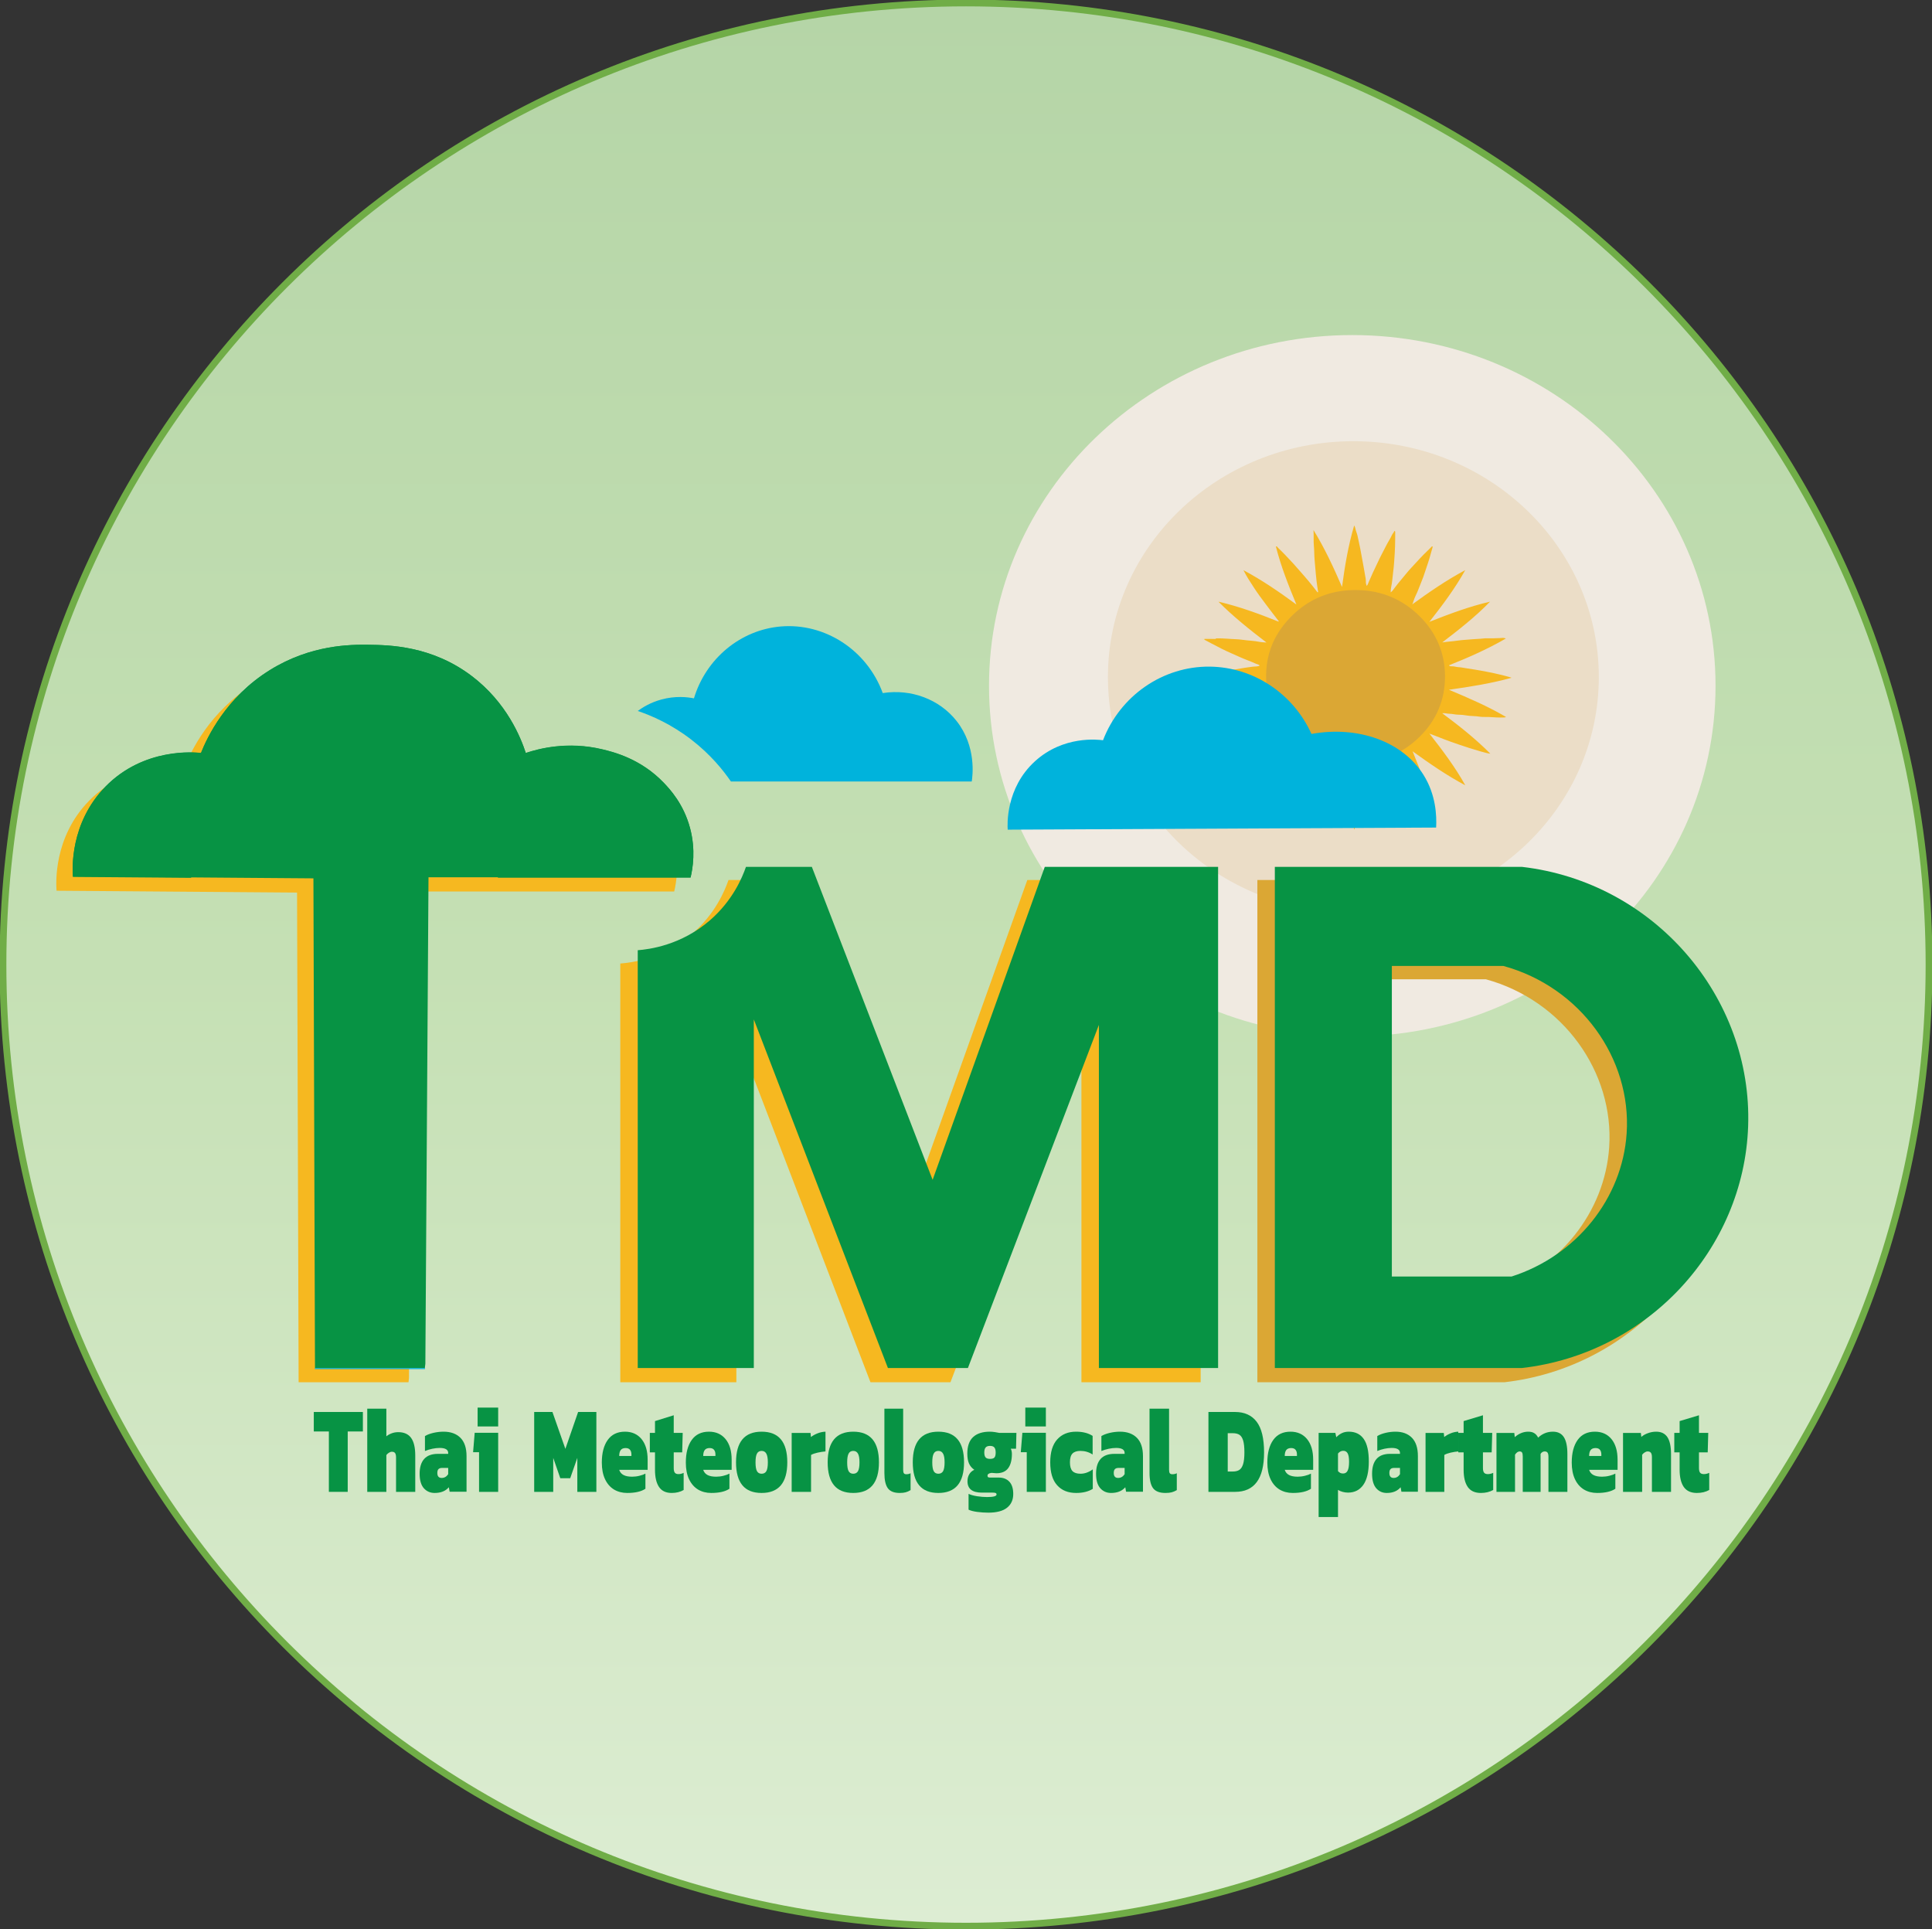
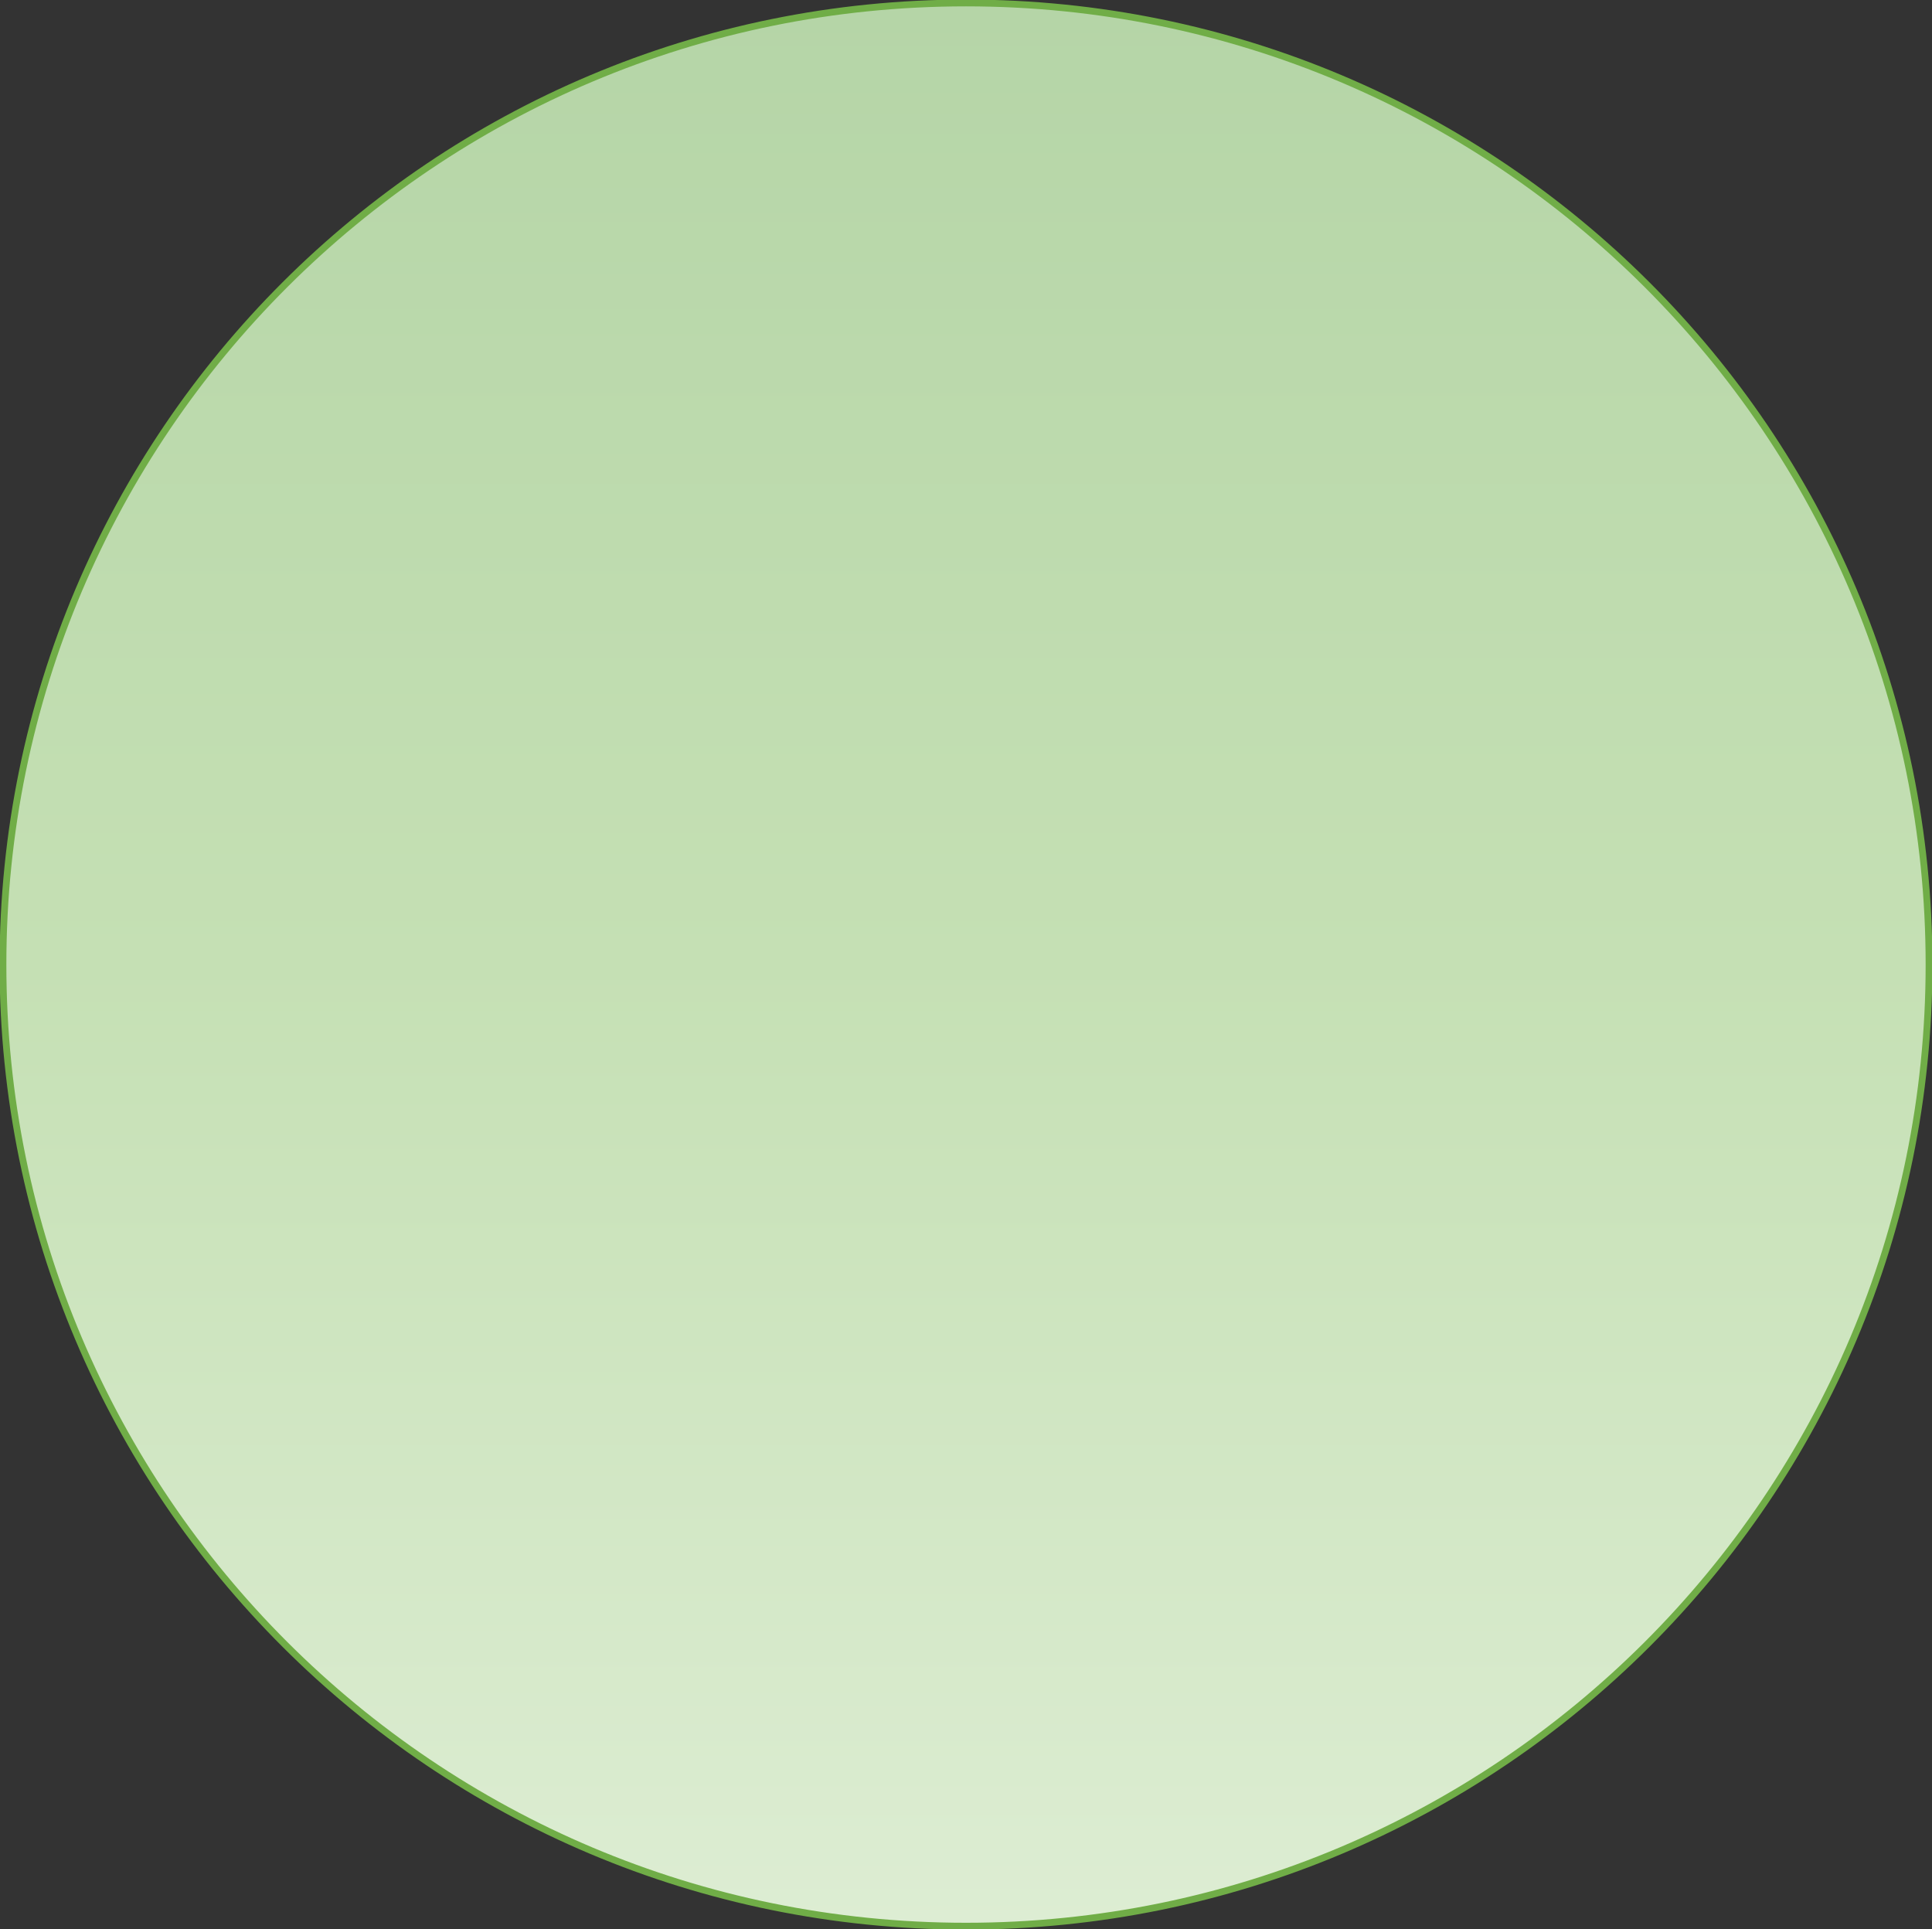
<svg xmlns="http://www.w3.org/2000/svg" width="652" height="651" xml:space="preserve" overflow="hidden">
  <rect width="100%" height="100%" fill="#333333" stroke="none" />
  <defs>
    <linearGradient x1="2200" y1="913" x2="2200" y2="1562" gradientUnits="userSpaceOnUse" spreadMethod="reflect" id="fill0">
      <stop offset="0" stop-color="#B5D5A7" />
      <stop offset="0.5" stop-color="#C5E0B4" />
      <stop offset="1" stop-color="#DDEDD3" />
    </linearGradient>
    <clipPath id="clip1">
-       <rect x="1893" y="1025" width="571" height="400" />
-     </clipPath>
+       </clipPath>
    <clipPath id="clip2">
      <rect x="1893" y="1025" width="571" height="400" />
    </clipPath>
    <clipPath id="clip3">
      <rect x="1893" y="1025" width="571" height="400" />
    </clipPath>
    <clipPath id="clip4">
      <rect x="1893" y="1025" width="571" height="400" />
    </clipPath>
  </defs>
  <g transform="translate(-1874 -912)">
    <path d="M1875 1237.5C1875 1058.28 2020.51 913 2200 913 2379.49 913 2525 1058.28 2525 1237.5 2525 1416.72 2379.49 1562 2200 1562 2020.51 1562 1875 1416.72 1875 1237.5Z" stroke="#70AD47" stroke-width="2.292" stroke-miterlimit="8" fill="url(#fill0)" fill-rule="evenodd" />
    <g clip-path="url(#clip1)">
      <g clip-path="url(#clip2)">
        <g clip-path="url(#clip3)">
          <g clip-path="url(#clip4)">
            <path d="M1073.52 296.176C1073.52 361.342 1018.63 414.168 950.93 414.168 883.228 414.168 828.336 361.342 828.336 296.176 828.336 231.011 883.228 178.184 950.93 178.184 1018.63 178.184 1073.52 231.011 1073.52 296.176" fill="#F0EAE1" fill-rule="evenodd" transform="matrix(1 0 0 1.003 1379.43 846.354)" />
            <path d="M1034.13 293.231C1034.13 337.049 997.048 372.567 951.298 372.567 905.548 372.567 868.465 337.049 868.465 293.231 868.465 249.413 905.548 213.895 951.298 213.895 997.048 213.895 1034.13 249.413 1034.13 293.231" fill="#EBDDC7" fill-rule="evenodd" transform="matrix(1 0 0 1.003 1379.43 846.354)" />
            <path d="M904.959 280.221C906.193 280.225 907.426 280.221 908.659 280.333 910.482 280.495 912.333 280.468 914.137 280.738 915.949 281.012 917.793 281.012 919.608 281.398 920.344 281.555 921.169 281.551 921.975 281.623 916.31 277.315 910.776 272.903 905.758 267.88 912.731 269.502 919.413 271.937 926.025 274.592 926.062 274.552 926.091 274.511 926.128 274.471 924.711 272.62 923.264 270.787 921.872 268.918 920.481 267.054 919.06 265.203 917.804 263.253 916.541 261.308 915.234 259.376 914.207 257.288 920.514 260.648 926.349 264.651 932.074 268.846 929.412 262.436 926.85 256.02 925.141 249.287 925.638 249.228 925.697 249.587 925.878 249.758 926.684 250.513 927.457 251.304 928.23 252.094 930.089 253.994 931.879 255.962 933.609 257.979 934.445 258.95 935.31 259.902 936.123 260.89 937.095 262.072 938.086 263.258 938.999 264.489 939.083 264.606 939.138 264.758 939.293 264.714 939.481 264.655 939.385 264.457 939.367 264.345 939.212 263.24 938.999 262.139 938.884 261.029 938.803 260.234 938.7 259.439 938.634 258.649 938.505 256.982 938.34 255.32 938.2 253.658 938.071 252.135 938.119 250.607 937.971 249.098 937.802 247.377 937.975 245.665 937.839 243.779 941.66 249.956 944.606 256.358 947.47 262.93 948.412 255.854 949.579 248.972 951.567 242.242 951.983 242.853 951.983 243.599 952.248 244.268 952.598 245.163 952.812 246.124 952.992 247.058 953.191 248.105 953.467 249.138 953.647 250.194 953.934 251.833 954.233 253.473 954.56 255.104 954.811 256.335 954.98 257.588 955.219 258.824 955.378 259.637 955.551 260.509 955.521 261.371 955.506 261.784 955.672 262.157 955.801 262.579 956.147 262.216 956.261 261.775 956.438 261.371 956.924 260.27 957.395 259.161 957.903 258.065 958.415 256.955 958.971 255.859 959.479 254.754 960.392 252.746 961.467 250.818 962.461 248.851 963.042 247.71 963.779 246.65 964.302 245.477 964.5 245.041 964.905 244.682 965.075 244.205 965.097 244.143 965.196 244.107 965.259 244.062 965.321 244.178 965.421 244.259 965.417 244.43 965.391 245.234 965.41 246.043 965.406 246.852 965.399 248.487 965.347 250.127 965.244 251.757 965.119 253.81 964.99 255.877 964.725 257.907 964.508 259.587 964.423 261.29 964.058 262.957 963.937 263.505 963.893 264.116 963.889 264.754 964.478 264.318 964.857 263.739 965.244 263.213 966.448 261.573 967.836 260.073 969.099 258.482 970.203 257.094 971.484 255.832 972.673 254.507 974.227 252.781 975.876 251.151 977.559 249.547 977.68 249.435 977.79 249.174 977.986 249.291 978.122 249.372 978.026 249.587 977.978 249.767 977.485 251.412 977.08 253.078 976.531 254.704 976.163 255.809 975.788 256.915 975.42 258.015 975.059 259.084 974.705 260.167 974.256 261.191 973.597 262.71 973.108 264.291 972.349 265.778 972.014 266.443 971.742 267.189 971.506 267.925 971.407 268.213 971.363 268.586 971.094 268.851 976.852 264.659 982.716 260.652 989.045 257.27 985.617 263.415 981.387 269.035 976.955 274.659 983.725 272.004 990.407 269.498 997.42 267.88 992.502 272.957 986.921 277.283 981.303 281.591 983.026 281.313 984.745 281.245 986.449 280.985 987.348 280.85 988.29 280.774 989.218 280.706 990.856 280.585 992.494 280.432 994.133 280.356 994.851 280.325 995.55 280.189 996.275 280.207 997.763 280.248 999.257 280.189 1000.75 280.131 1001.38 280.104 1002.06 279.929 1002.73 280.297 996.592 283.833 990.138 286.677 983.559 289.291 983.78 289.628 984.196 289.642 984.399 289.624 985.231 289.561 985.989 289.88 986.795 289.92 987.627 289.956 988.448 290.14 989.273 290.266 990.311 290.423 991.349 290.567 992.388 290.751 994.387 291.102 996.389 291.416 998.37 291.861 999.165 292.041 999.968 292.22 1000.76 292.409 1001.9 292.679 1003.03 292.966 1004.15 293.29 1004.3 293.33 1004.44 293.397 1004.68 293.487 997.7 295.423 990.646 296.506 983.541 297.521 990.131 300.266 996.673 303.078 1002.82 306.672 1002.59 306.798 1002.35 306.829 1002.08 306.843 1000.39 306.924 998.698 306.771 997.004 306.681 995.977 306.627 994.935 306.74 993.93 306.574 992.399 306.313 990.841 306.416 989.306 306.138 988.507 305.989 987.653 305.913 986.847 305.913 985.754 305.918 984.723 305.599 983.633 305.59 982.878 305.585 982.124 305.302 981.288 305.419 986.979 309.637 992.502 313.99 997.501 319.004 996.724 319.089 991.545 317.472 990.51 317.144 988.253 316.421 986.008 315.661 983.777 314.867 981.531 314.071 979.351 313.128 976.966 312.274 981.432 317.935 985.643 323.546 989.074 329.664 982.812 326.34 977.036 322.355 971.285 318.227 973.892 324.588 976.351 330.976 978.048 337.643 976.546 336.583 975.353 335.24 974.124 333.932 972.927 332.661 971.709 331.412 970.593 330.073 969.481 328.73 968.285 327.45 967.162 326.107 966.065 324.794 965.027 323.442 963.915 322.054 963.841 323.056 964.11 323.977 964.191 324.911 964.257 325.752 964.441 326.587 964.53 327.431 964.688 328.923 964.776 330.415 965.027 331.897 965.137 332.553 965.06 333.231 965.119 333.905 965.185 334.646 965.321 335.396 965.284 336.151 965.196 338.213 965.494 340.271 965.402 342.333 965.391 342.513 965.513 342.728 965.273 342.921 963.433 339.952 961.805 336.902 960.263 333.802 958.706 330.666 957.277 327.477 955.863 324.233 955.473 325.122 955.51 326.026 955.381 326.893 955.241 327.791 955.142 328.707 954.976 329.592 954.763 330.751 954.641 331.924 954.317 333.074 954.152 333.672 954.037 334.355 953.997 335.015 953.964 335.612 953.754 336.201 953.621 336.794 953.463 337.499 953.286 338.2 953.139 338.905 952.922 340.042 952.638 341.156 952.303 342.265 952.072 343.016 951.865 343.793 951.641 344.588 949.52 337.872 948.419 330.972 947.451 323.964 944.675 330.491 941.701 336.861 937.872 342.854 937.872 341.156 937.824 339.449 937.901 337.751 937.924 337.292 937.975 336.816 937.994 336.349 938.078 334.31 938.2 332.274 938.487 330.253 938.568 329.691 938.527 329.116 938.608 328.546 938.829 326.996 938.907 325.432 939.234 323.887 939.348 323.33 939.286 322.715 939.348 322.09 934.894 327.557 930.376 332.971 925.09 337.89 925.259 337.14 925.322 336.479 925.557 335.886 925.808 335.275 926.007 334.637 926.165 334.013 926.334 333.312 926.551 332.607 926.783 331.951 927.159 330.913 927.42 329.831 927.914 328.82 928.385 327.863 928.631 326.807 928.992 325.797 929.143 325.369 929.32 324.952 929.486 324.53 929.883 323.519 930.288 322.508 930.73 321.511 931.128 320.599 931.411 319.642 931.879 318.761 931.982 318.563 932.077 318.357 931.926 318.231 931.764 318.096 931.606 318.298 931.459 318.411 930.325 319.309 929.147 320.158 927.95 320.976 926.75 321.794 925.624 322.701 924.42 323.501 922.844 324.552 921.232 325.549 919.619 326.551 918.452 327.279 917.27 327.984 916.081 328.681 915.507 329.022 914.933 329.372 914.101 329.655 917.664 323.496 921.817 317.921 926.095 312.382 919.498 314.902 912.911 317.387 905.968 318.91 910.879 313.905 916.35 309.565 922.148 305.28 921.438 305.306 920.827 305.262 920.378 305.414 919.45 305.738 918.478 305.693 917.55 305.805 916.501 305.936 915.415 306.039 914.347 306.147 912.665 306.313 910.96 306.259 909.289 306.596 909.19 306.614 909.083 306.6 908.98 306.596 907.489 306.501 906.009 306.681 904.529 306.748 903.627 306.789 902.725 306.789 901.823 306.839 901.359 306.866 900.91 306.785 900.442 306.672 906.664 303.025 913.28 300.203 919.958 297.449 919.185 297.544 918.507 297.085 917.753 297.162 916.994 297.234 916.287 296.942 915.54 296.883 914.266 296.784 913.011 296.488 911.741 296.272 910.592 296.084 909.436 295.908 908.287 295.702 907.183 295.504 906.09 295.266 904.985 295.069 903.715 294.844 902.478 294.462 901.208 294.21 900.372 294.049 899.5 293.842 898.653 293.469 899.905 292.975 901.193 292.755 902.449 292.436 903.645 292.135 904.845 291.847 906.053 291.636 907.235 291.425 908.409 291.155 909.598 290.971 911.177 290.733 912.753 290.451 914.325 290.181 915.315 290.015 916.343 289.902 917.355 289.758 918.135 289.646 918.964 289.79 919.711 289.359 919.347 288.977 918.78 288.932 918.327 288.73 917.443 288.321 916.527 287.953 915.61 287.602 913.769 286.91 911.998 286.066 910.202 285.284 907.838 284.26 905.545 283.087 903.281 281.874 902.548 281.483 901.804 281.111 901.076 280.706 900.825 280.315 900.947 280.207 901.403 280.212 902.585 280.239 903.774 280.221 904.959 280.221" fill="#F6B820" fill-rule="evenodd" transform="matrix(1 0 0 1.003 1379.43 846.354)" />
            <path d="M904.908 280.417C903.675 280.417 902.438 280.439 901.208 280.408 900.678 280.395 900.7 280.573 900.906 280.898 900.582 280.862 900.38 280.644 900.126 280.48 900.372 280.257 900.637 280.172 900.961 280.172 902.139 280.186 903.306 280.177 904.477 280.181 904.658 280.181 904.945 280.061 904.908 280.417" fill="#EBDEBD" fill-rule="evenodd" transform="matrix(1 0 0 1.003 1379.43 846.354)" />
            <path d="M952.024 322.131C943.31 322.036 935.888 318.968 929.909 312.841 925.186 308.004 922.498 302.196 921.957 295.578 921.25 286.945 923.938 279.378 930.141 273.052 936.348 266.723 944.075 263.722 953.029 263.978 961.069 264.208 968.009 267.186 973.656 272.774 979.307 278.366 982.179 285.155 982.223 292.879 982.267 300.856 979.34 307.874 973.435 313.551 967.552 319.202 960.388 322.045 952.024 322.131" fill="#DBA734" fill-rule="evenodd" transform="matrix(1 0 0 1.003 1379.43 846.354)" />
            <path d="M556.867 323.55C558.895 318.498 565.157 304.92 580.167 295.647 594.035 287.08 607.447 287.09 613.532 287.171 620.343 287.265 634.649 287.463 648.135 297.589 660.158 306.623 664.845 318.538 666.487 323.55 670.978 322.058 680.661 319.554 692.265 322.314 696.27 323.262 705.378 325.554 713.091 333.613 715.134 335.744 719.751 340.688 721.923 348.8 723.885 356.154 722.828 362.352 722.096 365.399L633.655 365.399 632.595 529.094 632.422 530.503 595.346 530.503 594.819 365.754 513.657 365.134C513.48 362.783 512.549 347.192 524.606 334.894 537.594 321.644 554.794 323.311 556.867 323.55" fill="#F6B820" fill-rule="evenodd" transform="matrix(1 0 0 1.003 1379.43 846.354)" />
            <path d="M703.902 389.627 703.902 530.503 743.073 530.503 743.073 412.961 788.33 530.503 815.326 530.503 859.526 414.816 859.526 530.503 899.758 530.503 899.758 361.523 841.266 361.523 803.416 467.049 762.659 361.523 740.422 361.523C739.134 365.248 735.887 372.947 728.251 379.551 718.481 388.004 707.694 389.337 703.902 389.627" fill="#F6B820" fill-rule="evenodd" transform="matrix(1 0 0 1.003 1379.43 846.354)" />
            <path d="M1037.63 451.407C1036.17 473.308 1020.73 492.621 998.79 499.656L958.393 499.656 958.393 394.932 996.025 394.932C1022.06 402.049 1039.32 426.122 1037.63 451.407M1002.3 361.523 918.901 361.523 918.901 530.503 1002.3 530.503C1044.7 525.659 1077.18 490.449 1078.63 449.021 1080.15 405.447 1046.95 366.679 1002.3 361.523" fill="#DBA734" fill-rule="evenodd" transform="matrix(1 0 0 1.003 1379.43 846.354)" />
            <path d="M562.389 318.764C564.417 313.712 570.68 300.134 585.689 290.861 599.557 282.294 612.969 282.304 619.055 282.385 625.865 282.479 640.172 282.677 653.657 292.803 665.681 301.837 670.367 313.752 672.009 318.764 676.501 317.272 686.183 314.768 697.787 317.528 701.792 318.476 710.9 320.768 718.613 328.827 720.656 330.958 725.273 335.902 727.445 344.014 729.407 351.367 728.351 357.566 727.618 360.613L639.178 360.613 638.117 524.308 637.944 525.718 600.868 525.718 600.341 360.968 519.179 360.348C519.003 357.997 518.071 342.406 530.128 330.108 543.116 316.858 560.316 318.526 562.389 318.764" fill="#079344" fill-rule="evenodd" transform="matrix(1 0 0 1.003 1379.43 846.354)" />
            <path d="M709.792 385.151 709.792 525.718 748.963 525.718 748.963 408.432 794.22 525.718 821.216 525.718 865.417 410.281 865.417 525.718 905.648 525.718 905.648 357.105 847.156 357.105 809.307 462.4 768.549 357.105 746.313 357.105C745.024 360.822 741.777 368.503 734.142 375.093 724.371 383.527 713.584 384.856 709.792 385.151" fill="#079344" fill-rule="evenodd" transform="matrix(1 0 0 1.003 1379.43 846.354)" />
            <path d="M741.24 328.389 822.509 328.389C822.777 326.667 824.198 316.641 817.384 308.022 811.6 300.705 802.054 297.153 792.475 298.636 787.133 284.111 772.882 274.955 758.024 276.23 744.49 277.389 732.816 286.991 728.759 300.407 726.569 299.979 722.519 299.497 717.744 300.804 714.103 301.796 711.431 303.451 709.792 304.654 714.379 306.201 721.054 309.041 727.946 314.356 734.33 319.278 738.589 324.54 741.24 328.389" fill="#00B3DC" fill-rule="evenodd" transform="matrix(1 0 0 1.003 1379.43 846.354)" />
            <path d="M834.643 344.588C882.841 344.354 931.032 344.12 979.226 343.881 979.443 339.855 979.153 332.842 974.985 326.185 967.99 315.012 953.007 309.526 937.161 312.386 930.973 298.766 917.558 289.907 902.868 289.736 887.078 289.556 872.614 299.451 866.812 314.507 865.199 314.286 853.441 312.854 843.836 321.587 833.881 330.64 834.536 343.066 834.643 344.588" fill="#00B3DC" fill-rule="evenodd" transform="matrix(1 0 0 1.003 1379.43 846.354)" />
            <path d="M1043.52 446.79C1042.06 468.647 1026.62 487.92 1004.68 494.94L964.283 494.94 964.283 390.441 1001.92 390.441C1027.95 397.543 1045.21 421.561 1043.52 446.79M1008.19 357.105 924.792 357.105 924.792 525.718 1008.19 525.718C1050.59 520.884 1083.07 485.751 1084.52 444.412 1086.04 400.933 1052.84 362.25 1008.19 357.105" fill="#079344" fill-rule="evenodd" transform="matrix(1 0 0 1.003 1379.43 846.354)" />
            <path d="M605.554 547.067 600.467 547.067 600.467 540.51 617.033 540.51 617.033 547.067 611.916 547.067 611.916 567.385 605.554 567.385Z" fill="#079344" fill-rule="evenodd" transform="matrix(1 0 0 1.003 1379.43 846.354)" />
            <path d="M618.51 539.405 624.956 539.405 624.956 548.701C625.431 548.296 626.024 547.957 626.734 547.692 627.441 547.431 628.177 547.295 628.943 547.295 630.913 547.295 632.374 547.939 633.306 549.224 634.237 550.512 634.708 552.478 634.708 555.133L634.708 567.385 628.225 567.385 628.225 555.836C628.225 555.129 628.115 554.628 627.901 554.341 627.695 554.043 627.331 553.888 626.808 553.888 626.491 553.888 626.156 554.006 625.799 554.231 625.449 554.448 625.169 554.709 624.956 555.008L624.956 567.385 618.51 567.385Z" fill="#079344" fill-rule="evenodd" transform="matrix(1 0 0 1.003 1379.43 846.354)" />
            <path d="M641.247 567.753C639.77 567.753 638.552 567.223 637.598 566.159 636.656 565.084 636.185 563.46 636.185 561.284 636.185 559.116 636.693 557.459 637.709 556.322 638.732 555.177 640.278 554.599 642.336 554.599L645.823 554.599 645.823 554.312C645.823 553.178 644.865 552.607 642.955 552.607 642.163 552.607 641.335 552.703 640.466 552.88 639.597 553.06 638.765 553.318 637.981 553.642L637.981 548.605C638.728 548.16 639.678 547.803 640.831 547.534 641.979 547.273 643.124 547.137 644.262 547.137 646.68 547.137 648.573 547.821 649.942 549.183 651.319 550.553 652.015 552.611 652.015 555.361L652.015 567.337 646.312 567.337 646.04 565.831C644.95 567.112 643.349 567.753 641.247 567.753ZM643.625 562.698C644.53 562.698 645.263 562.282 645.823 561.446L645.823 559.33 643.772 559.33C643.227 559.33 642.819 559.466 642.553 559.727 642.288 559.981 642.156 560.419 642.156 561.03 642.156 562.146 642.646 562.698 643.625 562.698Z" fill="#079344" fill-rule="evenodd" transform="matrix(1 0 0 1.003 1379.43 846.354)" />
            <path d="M655.752 539.037 662.691 539.037 662.691 545.369 655.752 545.369ZM656.238 554.047 654.224 554.047 654.765 547.516 662.691 547.516 662.691 567.385 656.238 567.385Z" fill="#079344" fill-rule="evenodd" transform="matrix(1 0 0 1.003 1379.43 846.354)" />
            <path d="M674.844 540.51 681.003 540.51 685.369 552.916 689.669 540.51 695.828 540.51 695.828 567.385 689.401 567.385 689.401 555.957 687 562.801 683.654 562.801 681.272 555.957 681.272 567.385 674.844 567.385Z" fill="#079344" fill-rule="evenodd" transform="matrix(1 0 0 1.003 1379.43 846.354)" />
            <path d="M706.251 567.753C704.561 567.753 703.066 567.363 701.774 566.593 700.489 565.809 699.48 564.653 698.759 563.133 698.034 561.601 697.669 559.735 697.669 557.537 697.669 554.301 698.336 551.757 699.668 549.909 700.997 548.064 702.937 547.137 705.481 547.137 707.845 547.137 709.715 547.976 711.081 549.636 712.447 551.304 713.131 553.616 713.131 556.576L713.131 559.981 703.537 559.981C703.795 560.769 704.289 561.347 704.999 561.719 705.71 562.094 706.678 562.282 707.889 562.282 708.706 562.282 709.535 562.183 710.37 561.973 711.199 561.77 711.872 561.531 712.384 561.248L712.384 566.339C710.981 567.282 708.935 567.753 706.251 567.753ZM707.657 555.306 707.657 554.765C707.657 554.139 707.502 553.631 707.193 553.24 706.884 552.846 706.383 552.644 705.695 552.644 704.933 552.644 704.381 552.876 704.038 553.332 703.703 553.793 703.537 554.452 703.537 555.306Z" fill="#079344" fill-rule="evenodd" transform="matrix(1 0 0 1.003 1379.43 846.354)" />
            <path d="M721.249 567.753C719.313 567.753 717.881 567.083 716.971 565.739 716.062 564.392 715.613 562.455 715.613 559.941L715.613 554.102 713.871 554.102 713.871 547.541 715.613 547.541 715.613 543.573 721.938 541.614 721.938 547.541 724.967 547.541 724.791 554.102 721.938 554.102 721.938 559.396C721.938 560.099 722.059 560.614 722.306 560.938 722.563 561.255 722.968 561.41 723.521 561.41 724.11 561.41 724.695 561.273 725.284 560.99L725.284 566.755C724.143 567.418 722.795 567.753 721.249 567.753Z" fill="#079344" fill-rule="evenodd" transform="matrix(1 0 0 1.003 1379.43 846.354)" />
            <path d="M734.598 567.753C732.908 567.753 731.417 567.363 730.125 566.593 728.84 565.809 727.832 564.653 727.11 563.133 726.381 561.601 726.02 559.735 726.02 557.537 726.02 554.301 726.687 551.757 728.019 549.909 729.348 548.064 731.289 547.137 733.833 547.137 736.196 547.137 738.063 547.976 739.432 549.636 740.798 551.304 741.483 553.616 741.483 556.576L741.483 559.981 731.889 559.981C732.146 560.769 732.64 561.347 733.35 561.719 734.061 562.094 735.029 562.282 736.24 562.282 737.057 562.282 737.886 562.183 738.718 561.973 739.55 561.77 740.224 561.531 740.735 561.248L740.735 566.339C739.329 567.282 737.286 567.753 734.598 567.753ZM736.008 555.306 736.008 554.765C736.008 554.139 735.854 553.631 735.544 553.24 735.231 552.846 734.734 552.644 734.046 552.644 733.284 552.644 732.732 552.876 732.389 553.332 732.054 553.793 731.889 554.452 731.889 555.306Z" fill="#079344" fill-rule="evenodd" transform="matrix(1 0 0 1.003 1379.43 846.354)" />
            <path d="M751.592 567.753C748.687 567.753 746.526 566.891 745.098 565.161 743.669 563.438 742.959 560.865 742.959 557.445 742.959 550.575 745.838 547.137 751.592 547.137 757.372 547.137 760.262 550.575 760.262 557.445 760.262 564.318 757.372 567.753 751.592 567.753ZM751.592 561.284C752.321 561.284 752.855 560.994 753.193 560.416 753.525 559.827 753.698 558.836 753.698 557.445 753.698 556.083 753.521 555.103 753.175 554.51 752.836 553.907 752.306 553.605 751.592 553.605 750.874 553.605 750.348 553.907 750.027 554.51 749.703 555.103 749.541 556.083 749.541 557.445 749.541 558.836 749.703 559.827 750.027 560.416 750.348 560.994 750.874 561.284 751.592 561.284Z" fill="#079344" fill-rule="evenodd" transform="matrix(1 0 0 1.003 1379.43 846.354)" />
-             <path d="M761.738 547.553 768.1 547.553 768.247 548.933C768.836 548.466 769.58 548.053 770.471 547.7 771.369 547.35 772.26 547.162 773.151 547.137L773.151 553.782C772.334 553.848 771.45 553.977 770.508 554.183 769.569 554.393 768.825 554.65 768.28 554.963L768.28 567.385 761.738 567.385Z" fill="#079344" fill-rule="evenodd" transform="matrix(1 0 0 1.003 1379.43 846.354)" />
+             <path d="M761.738 547.553 768.1 547.553 768.247 548.933C768.836 548.466 769.58 548.053 770.471 547.7 771.369 547.35 772.26 547.162 773.151 547.137L773.151 553.782L768.28 567.385 761.738 567.385Z" fill="#079344" fill-rule="evenodd" transform="matrix(1 0 0 1.003 1379.43 846.354)" />
            <path d="M782.52 567.753C779.616 567.753 777.451 566.891 776.026 565.161 774.598 563.438 773.887 560.865 773.887 557.445 773.887 550.575 776.766 547.137 782.52 547.137 788.3 547.137 791.19 550.575 791.19 557.445 791.19 564.318 788.3 567.753 782.52 567.753ZM782.52 561.284C783.249 561.284 783.783 560.994 784.122 560.416 784.453 559.827 784.626 558.836 784.626 557.445 784.626 556.083 784.449 555.103 784.103 554.51 783.765 553.907 783.234 553.605 782.52 553.605 781.802 553.605 781.276 553.907 780.956 554.51 780.632 555.103 780.47 556.083 780.47 557.445 780.47 558.836 780.632 559.827 780.956 560.416 781.276 560.994 781.802 561.284 782.52 561.284Z" fill="#079344" fill-rule="evenodd" transform="matrix(1 0 0 1.003 1379.43 846.354)" />
            <path d="M798.181 567.753C796.311 567.753 794.982 567.226 794.194 566.17 793.421 565.102 793.031 563.394 793.031 561.042L793.031 539.405 799.363 539.405 799.363 559.926C799.363 560.482 799.437 560.876 799.591 561.115 799.757 561.343 800.033 561.458 800.42 561.458 800.983 561.458 801.465 561.343 801.867 561.115L801.867 566.799C801.277 567.16 800.718 567.403 800.191 567.536 799.672 567.676 799.002 567.753 798.181 567.753Z" fill="#079344" fill-rule="evenodd" transform="matrix(1 0 0 1.003 1379.43 846.354)" />
            <path d="M811.24 567.753C808.335 567.753 806.17 566.891 804.745 565.161 803.317 563.438 802.607 560.865 802.607 557.445 802.607 550.575 805.485 547.137 811.24 547.137 817.016 547.137 819.91 550.575 819.91 557.445 819.91 564.318 817.016 567.753 811.24 567.753ZM811.24 561.284C811.969 561.284 812.502 560.994 812.841 560.416 813.172 559.827 813.345 558.836 813.345 557.445 813.345 556.083 813.169 555.103 812.823 554.51 812.484 553.907 811.954 553.605 811.24 553.605 810.518 553.605 809.995 553.907 809.675 554.51 809.351 555.103 809.189 556.083 809.189 557.445 809.189 558.836 809.351 559.827 809.675 560.416 809.995 560.994 810.518 561.284 811.24 561.284Z" fill="#079344" fill-rule="evenodd" transform="matrix(1 0 0 1.003 1379.43 846.354)" />
            <path d="M828.105 574.38C826.871 574.38 825.616 574.295 824.349 574.129 823.083 573.956 822.107 573.706 821.434 573.375L821.434 568.055C822.203 568.408 823.179 568.684 824.349 568.861 825.535 569.038 826.654 569.13 827.703 569.13 829.816 569.13 830.877 568.839 830.877 568.272 830.877 568.022 830.77 567.849 830.568 567.768 830.372 567.683 830.019 567.642 829.518 567.642L825.929 567.642C822.689 567.642 821.069 566.369 821.069 563.81 821.069 562.908 821.268 562.124 821.669 561.465 822.063 560.799 822.634 560.294 823.374 559.959 822.549 559.392 821.949 558.678 821.577 557.828 821.202 556.973 821.014 555.869 821.014 554.514 821.014 552.022 821.658 550.17 822.954 548.963 824.257 547.748 826.146 547.137 828.609 547.137 829.091 547.137 829.666 547.184 830.332 547.28 831.009 547.376 831.503 547.468 831.819 547.549L837.581 547.549 837.456 552.869 835.696 552.869C835.939 553.395 836.06 553.988 836.06 554.639 836.06 556.708 835.633 558.306 834.79 559.44 833.943 560.563 832.622 561.122 830.821 561.122 830.7 561.122 830.155 561.086 829.191 560.997 828.285 561.108 827.832 561.424 827.832 561.947 827.832 562.198 827.902 562.371 828.049 562.452 828.204 562.536 828.432 562.577 828.738 562.577L831.639 562.577C833.145 562.577 834.337 563.044 835.21 563.972 836.075 564.903 836.513 566.277 836.513 568.092 836.513 570.072 835.814 571.611 834.429 572.712 833.052 573.82 830.939 574.38 828.105 574.38ZM828.682 556.289C829.404 556.289 829.901 556.134 830.17 555.821 830.446 555.505 830.586 554.945 830.586 554.157 830.586 553.358 830.431 552.788 830.133 552.438 829.842 552.092 829.356 551.919 828.682 551.919 827.994 551.919 827.497 552.103 827.195 552.456 826.893 552.813 826.742 553.38 826.742 554.157 826.742 554.901 826.89 555.442 827.177 555.788 827.464 556.123 827.968 556.289 828.682 556.289Z" fill="#079344" fill-rule="evenodd" transform="matrix(1 0 0 1.003 1379.43 846.354)" />
            <path d="M840.585 539.037 847.524 539.037 847.524 545.369 840.585 545.369ZM841.071 554.047 839.057 554.047 839.595 547.516 847.524 547.516 847.524 567.385 841.071 567.385Z" fill="#079344" fill-rule="evenodd" transform="matrix(1 0 0 1.003 1379.43 846.354)" />
            <path d="M857.741 567.753C855.013 567.753 852.874 566.891 851.324 565.161 849.77 563.438 848.997 560.865 848.997 557.445 848.997 554.05 849.781 551.484 851.342 549.747 852.903 548.009 855.031 547.137 857.722 547.137 858.845 547.137 859.857 547.254 860.756 547.479 861.661 547.696 862.512 548.057 863.303 548.55L863.303 554.816C862.066 554.01 860.689 553.605 859.176 553.605 857.976 553.605 857.082 553.903 856.504 554.492 855.933 555.07 855.649 556.057 855.649 557.445 855.649 558.811 855.933 559.794 856.504 560.397 857.082 560.99 857.987 561.284 859.213 561.284 860.616 561.284 861.996 560.795 863.355 559.819L863.355 566.376C861.868 567.296 859.99 567.753 857.741 567.753Z" fill="#079344" fill-rule="evenodd" transform="matrix(1 0 0 1.003 1379.43 846.354)" />
            <path d="M869.529 567.753C868.049 567.753 866.83 567.223 865.88 566.159 864.934 565.084 864.463 563.46 864.463 561.284 864.463 559.116 864.971 557.459 865.987 556.322 867.014 555.177 868.557 554.599 870.618 554.599L874.101 554.599 874.101 554.312C874.101 553.178 873.144 552.607 871.233 552.607 870.445 552.607 869.613 552.703 868.748 552.88 867.876 553.06 867.044 553.318 866.26 553.642L866.26 548.605C867.011 548.16 867.957 547.803 869.109 547.534 870.258 547.273 871.403 547.137 872.54 547.137 874.959 547.137 876.851 547.821 878.224 549.183 879.598 550.553 880.293 552.611 880.293 555.361L880.293 567.337 874.591 567.337 874.322 565.831C873.232 567.112 871.627 567.753 869.529 567.753ZM871.907 562.698C872.809 562.698 873.545 562.282 874.101 561.446L874.101 559.33 872.051 559.33C871.506 559.33 871.097 559.466 870.836 559.727 870.567 559.981 870.434 560.419 870.434 561.03 870.434 562.146 870.924 562.698 871.907 562.698Z" fill="#079344" fill-rule="evenodd" transform="matrix(1 0 0 1.003 1379.43 846.354)" />
-             <path d="M887.87 567.753C885.922 567.753 884.534 567.226 883.717 566.17 882.907 565.102 882.506 563.394 882.506 561.042L882.506 539.405 889.1 539.405 889.1 559.926C889.1 560.482 889.177 560.876 889.339 561.115 889.508 561.343 889.799 561.458 890.2 561.458 890.786 561.458 891.29 561.343 891.71 561.115L891.71 566.799C891.091 567.16 890.51 567.403 889.965 567.536 889.42 567.676 888.724 567.753 887.87 567.753Z" fill="#079344" fill-rule="evenodd" transform="matrix(1 0 0 1.003 1379.43 846.354)" />
            <path d="M902.386 540.51 911.384 540.51C914.55 540.51 916.972 541.6 918.64 543.768 920.319 545.944 921.162 549.393 921.162 554.109 921.162 562.96 917.9 567.385 911.384 567.385L902.386 567.385ZM910.585 560.541C911.479 560.541 912.205 560.371 912.764 560.033 913.331 559.683 913.766 559.046 914.068 558.111 914.369 557.176 914.524 555.84 914.524 554.109 914.524 552.386 914.38 551.057 914.104 550.126 913.824 549.198 913.409 548.55 912.853 548.189 912.297 547.829 911.538 547.645 910.585 547.645L908.899 547.645 908.899 560.541Z" fill="#079344" fill-rule="evenodd" transform="matrix(1 0 0 1.003 1379.43 846.354)" />
-             <path d="M930.848 567.753C929.158 567.753 927.663 567.363 926.371 566.593 925.086 565.809 924.077 564.653 923.356 563.133 922.631 561.601 922.266 559.735 922.266 557.537 922.266 554.301 922.932 551.757 924.265 549.909 925.594 548.064 927.534 547.137 930.078 547.137 932.442 547.137 934.312 547.976 935.678 549.636 937.044 551.304 937.728 553.616 937.728 556.576L937.728 559.981 928.135 559.981C928.392 560.769 928.886 561.347 929.596 561.719 930.307 562.094 931.275 562.282 932.486 562.282 933.303 562.282 934.132 562.183 934.967 561.973 935.796 561.77 936.469 561.531 936.981 561.248L936.981 566.339C935.575 567.282 933.532 567.753 930.848 567.753ZM932.254 555.306 932.254 554.765C932.254 554.139 932.099 553.631 931.79 553.24 931.481 552.846 930.98 552.644 930.292 552.644 929.53 552.644 928.978 552.876 928.635 553.332 928.3 553.793 928.135 554.452 928.135 555.306Z" fill="#079344" fill-rule="evenodd" transform="matrix(1 0 0 1.003 1379.43 846.354)" />
            <path d="M939.573 547.549 945.22 547.549 945.53 549.01C946.119 548.403 946.752 547.939 947.422 547.622 948.099 547.302 948.88 547.137 949.752 547.137 951.961 547.137 953.636 547.95 954.777 549.566 955.93 551.179 956.508 553.715 956.508 557.169 956.508 560.629 955.893 563.247 954.671 565.006 953.441 566.763 951.711 567.635 949.48 567.635 948.869 567.635 948.265 567.55 947.657 567.385 947.05 567.219 946.535 566.998 946.111 566.718L946.111 575.852 939.573 575.852ZM947.842 561.207C948.504 561.207 949.005 560.909 949.332 560.305 949.671 559.698 949.844 558.678 949.844 557.261 949.844 555.906 949.675 554.949 949.351 554.396 949.034 553.848 948.541 553.568 947.878 553.568 947.208 553.568 946.616 553.877 946.111 554.485L946.111 560.412C946.376 560.692 946.638 560.894 946.895 561.027 947.157 561.148 947.477 561.207 947.842 561.207Z" fill="#079344" fill-rule="evenodd" transform="matrix(1 0 0 1.003 1379.43 846.354)" />
            <path d="M962.56 567.753C961.117 567.753 959.928 567.223 958.996 566.159 958.076 565.084 957.612 563.46 957.612 561.284 957.612 559.116 958.109 557.459 959.103 556.322 960.105 555.177 961.614 554.599 963.624 554.599L967.029 554.599 967.029 554.312C967.029 553.178 966.094 552.607 964.228 552.607 963.458 552.607 962.645 552.703 961.798 552.88 960.948 553.06 960.138 553.318 959.368 553.642L959.368 548.605C960.101 548.16 961.029 547.803 962.151 547.534 963.274 547.273 964.394 547.137 965.505 547.137 967.869 547.137 969.717 547.821 971.053 549.183 972.397 550.553 973.074 552.611 973.074 555.361L973.074 567.337 967.508 567.337 967.243 565.831C966.179 567.112 964.614 567.753 962.56 567.753ZM964.883 562.698C965.767 562.698 966.485 562.282 967.029 561.446L967.029 559.33 965.027 559.33C964.493 559.33 964.095 559.466 963.838 559.727 963.576 559.981 963.447 560.419 963.447 561.03 963.447 562.146 963.926 562.698 964.883 562.698Z" fill="#079344" fill-rule="evenodd" transform="matrix(1 0 0 1.003 1379.43 846.354)" />
            <path d="M975.655 547.553 981.811 547.553 981.954 548.933C982.529 548.466 983.246 548.053 984.104 547.7 984.973 547.35 985.838 547.162 986.7 547.137L986.7 553.782C985.908 553.848 985.054 553.977 984.141 554.183 983.232 554.393 982.514 554.65 981.987 554.963L981.987 567.385 975.655 567.385Z" fill="#079344" fill-rule="evenodd" transform="matrix(1 0 0 1.003 1379.43 846.354)" />
            <path d="M994.32 567.753C992.321 567.753 990.841 567.083 989.903 565.739 988.968 564.392 988.504 562.455 988.504 559.941L988.504 554.102 986.703 554.102 986.703 547.541 988.504 547.541 988.504 543.573 995.027 541.614 995.027 547.541 998.156 547.541 997.972 554.102 995.027 554.102 995.027 559.396C995.027 560.099 995.156 560.614 995.41 560.938 995.675 561.255 996.091 561.41 996.665 561.41 997.269 561.41 997.873 561.273 998.484 560.99L998.484 566.755C997.306 567.418 995.914 567.753 994.32 567.753Z" fill="#079344" fill-rule="evenodd" transform="matrix(1 0 0 1.003 1379.43 846.354)" />
            <path d="M999.589 547.553 1005.61 547.553 1005.76 548.97C1007.16 547.748 1008.68 547.137 1010.31 547.137 1011.16 547.137 1011.84 547.31 1012.36 547.645 1012.89 547.972 1013.32 548.473 1013.65 549.136 1015.07 547.803 1016.74 547.137 1018.64 547.137 1020.32 547.137 1021.55 547.759 1022.34 548.988 1023.12 550.214 1023.52 552.081 1023.52 554.581L1023.52 567.385 1017.13 567.385 1017.13 555.637C1017.13 554.96 1017.03 554.481 1016.84 554.201 1016.65 553.925 1016.32 553.782 1015.86 553.782 1015.29 553.782 1014.82 554.065 1014.47 554.617 1014.48 555.155 1014.48 555.921 1014.48 556.926L1014.48 567.385 1008.46 567.385 1008.46 555.453C1008.46 554.849 1008.38 554.418 1008.23 554.164 1008.08 553.914 1007.8 553.782 1007.41 553.782 1006.86 553.782 1006.34 554.15 1005.85 554.871L1005.85 567.385 999.589 567.385Z" fill="#079344" fill-rule="evenodd" transform="matrix(1 0 0 1.003 1379.43 846.354)" />
            <path d="M1033.57 567.753C1031.88 567.753 1030.39 567.363 1029.1 566.593 1027.81 565.809 1026.8 564.653 1026.08 563.133 1025.36 561.601 1024.99 559.735 1024.99 557.537 1024.99 554.301 1025.66 551.757 1026.99 549.909 1028.32 548.064 1030.26 547.137 1032.8 547.137 1035.17 547.137 1037.04 547.976 1038.41 549.636 1039.77 551.304 1040.46 553.616 1040.46 556.576L1040.46 559.981 1030.86 559.981C1031.12 560.769 1031.61 561.347 1032.32 561.719 1033.03 562.094 1034 562.282 1035.21 562.282 1036.03 562.282 1036.86 562.183 1037.69 561.973 1038.52 561.77 1039.19 561.531 1039.71 561.248L1039.71 566.339C1038.3 567.282 1036.26 567.753 1033.57 567.753ZM1034.98 555.306 1034.98 554.765C1034.98 554.139 1034.82 553.631 1034.52 553.24 1034.21 552.846 1033.71 552.644 1033.02 552.644 1032.25 552.644 1031.7 552.876 1031.36 553.332 1031.02 553.793 1030.86 554.452 1030.86 555.306Z" fill="#079344" fill-rule="evenodd" transform="matrix(1 0 0 1.003 1379.43 846.354)" />
            <path d="M1042.3 547.553 1048.31 547.553 1048.48 548.896C1049.04 548.396 1049.77 547.972 1050.68 547.645 1051.59 547.31 1052.52 547.137 1053.49 547.137 1055.2 547.137 1056.46 547.759 1057.28 548.988 1058.09 550.214 1058.5 552.107 1058.5 554.673L1058.5 567.385 1052.05 567.385 1052.05 555.707C1052.05 555.022 1051.93 554.529 1051.71 554.238 1051.49 553.936 1051.12 553.782 1050.6 553.782 1050.28 553.782 1049.94 553.899 1049.59 554.128 1049.24 554.345 1048.96 554.61 1048.75 554.908L1048.75 567.385 1042.3 567.385Z" fill="#079344" fill-rule="evenodd" transform="matrix(1 0 0 1.003 1379.43 846.354)" />
            <path d="M1067.22 567.753C1065.22 567.753 1063.75 567.083 1062.8 565.739 1061.87 564.392 1061.4 562.455 1061.4 559.941L1061.4 554.102 1059.6 554.102 1059.6 547.541 1061.4 547.541 1061.4 543.573 1067.93 541.614 1067.93 547.541 1071.06 547.541 1070.88 554.102 1067.93 554.102 1067.93 559.396C1067.93 560.099 1068.06 560.614 1068.31 560.938 1068.58 561.255 1069 561.41 1069.57 561.41 1070.17 561.41 1070.78 561.273 1071.39 560.99L1071.39 566.755C1070.21 567.418 1068.82 567.753 1067.22 567.753Z" fill="#079344" fill-rule="evenodd" transform="matrix(1 0 0 1.003 1379.43 846.354)" />
            <path d="M600.82 525.718 600.82 526.086 638 526.086 638.003 525.718Z" fill="#00B3DC" fill-rule="evenodd" transform="matrix(1 0 0 1.003 1379.43 846.354)" />
            <path d="M727.445 344.119C725.273 335.993 720.656 331.04 718.613 328.906 710.9 320.834 701.792 318.538 697.787 317.588 686.183 314.823 676.501 317.331 672.009 318.826 670.367 313.806 665.681 301.87 653.657 292.821 640.172 282.677 625.865 282.479 619.055 282.385 612.969 282.304 599.557 282.294 585.689 290.876 570.68 300.164 564.417 313.765 562.389 318.826 560.316 318.587 543.116 316.917 530.128 330.189 518.071 342.508 519.003 358.126 519.179 360.481L559.072 360.787 559.072 360.129 662.596 360.129 662.596 360.746 727.618 360.746C728.351 357.694 729.407 351.485 727.445 344.119" fill="#079344" fill-rule="evenodd" transform="matrix(1 0 0 1.003 1379.43 846.354)" />
          </g>
        </g>
      </g>
    </g>
  </g>
</svg>